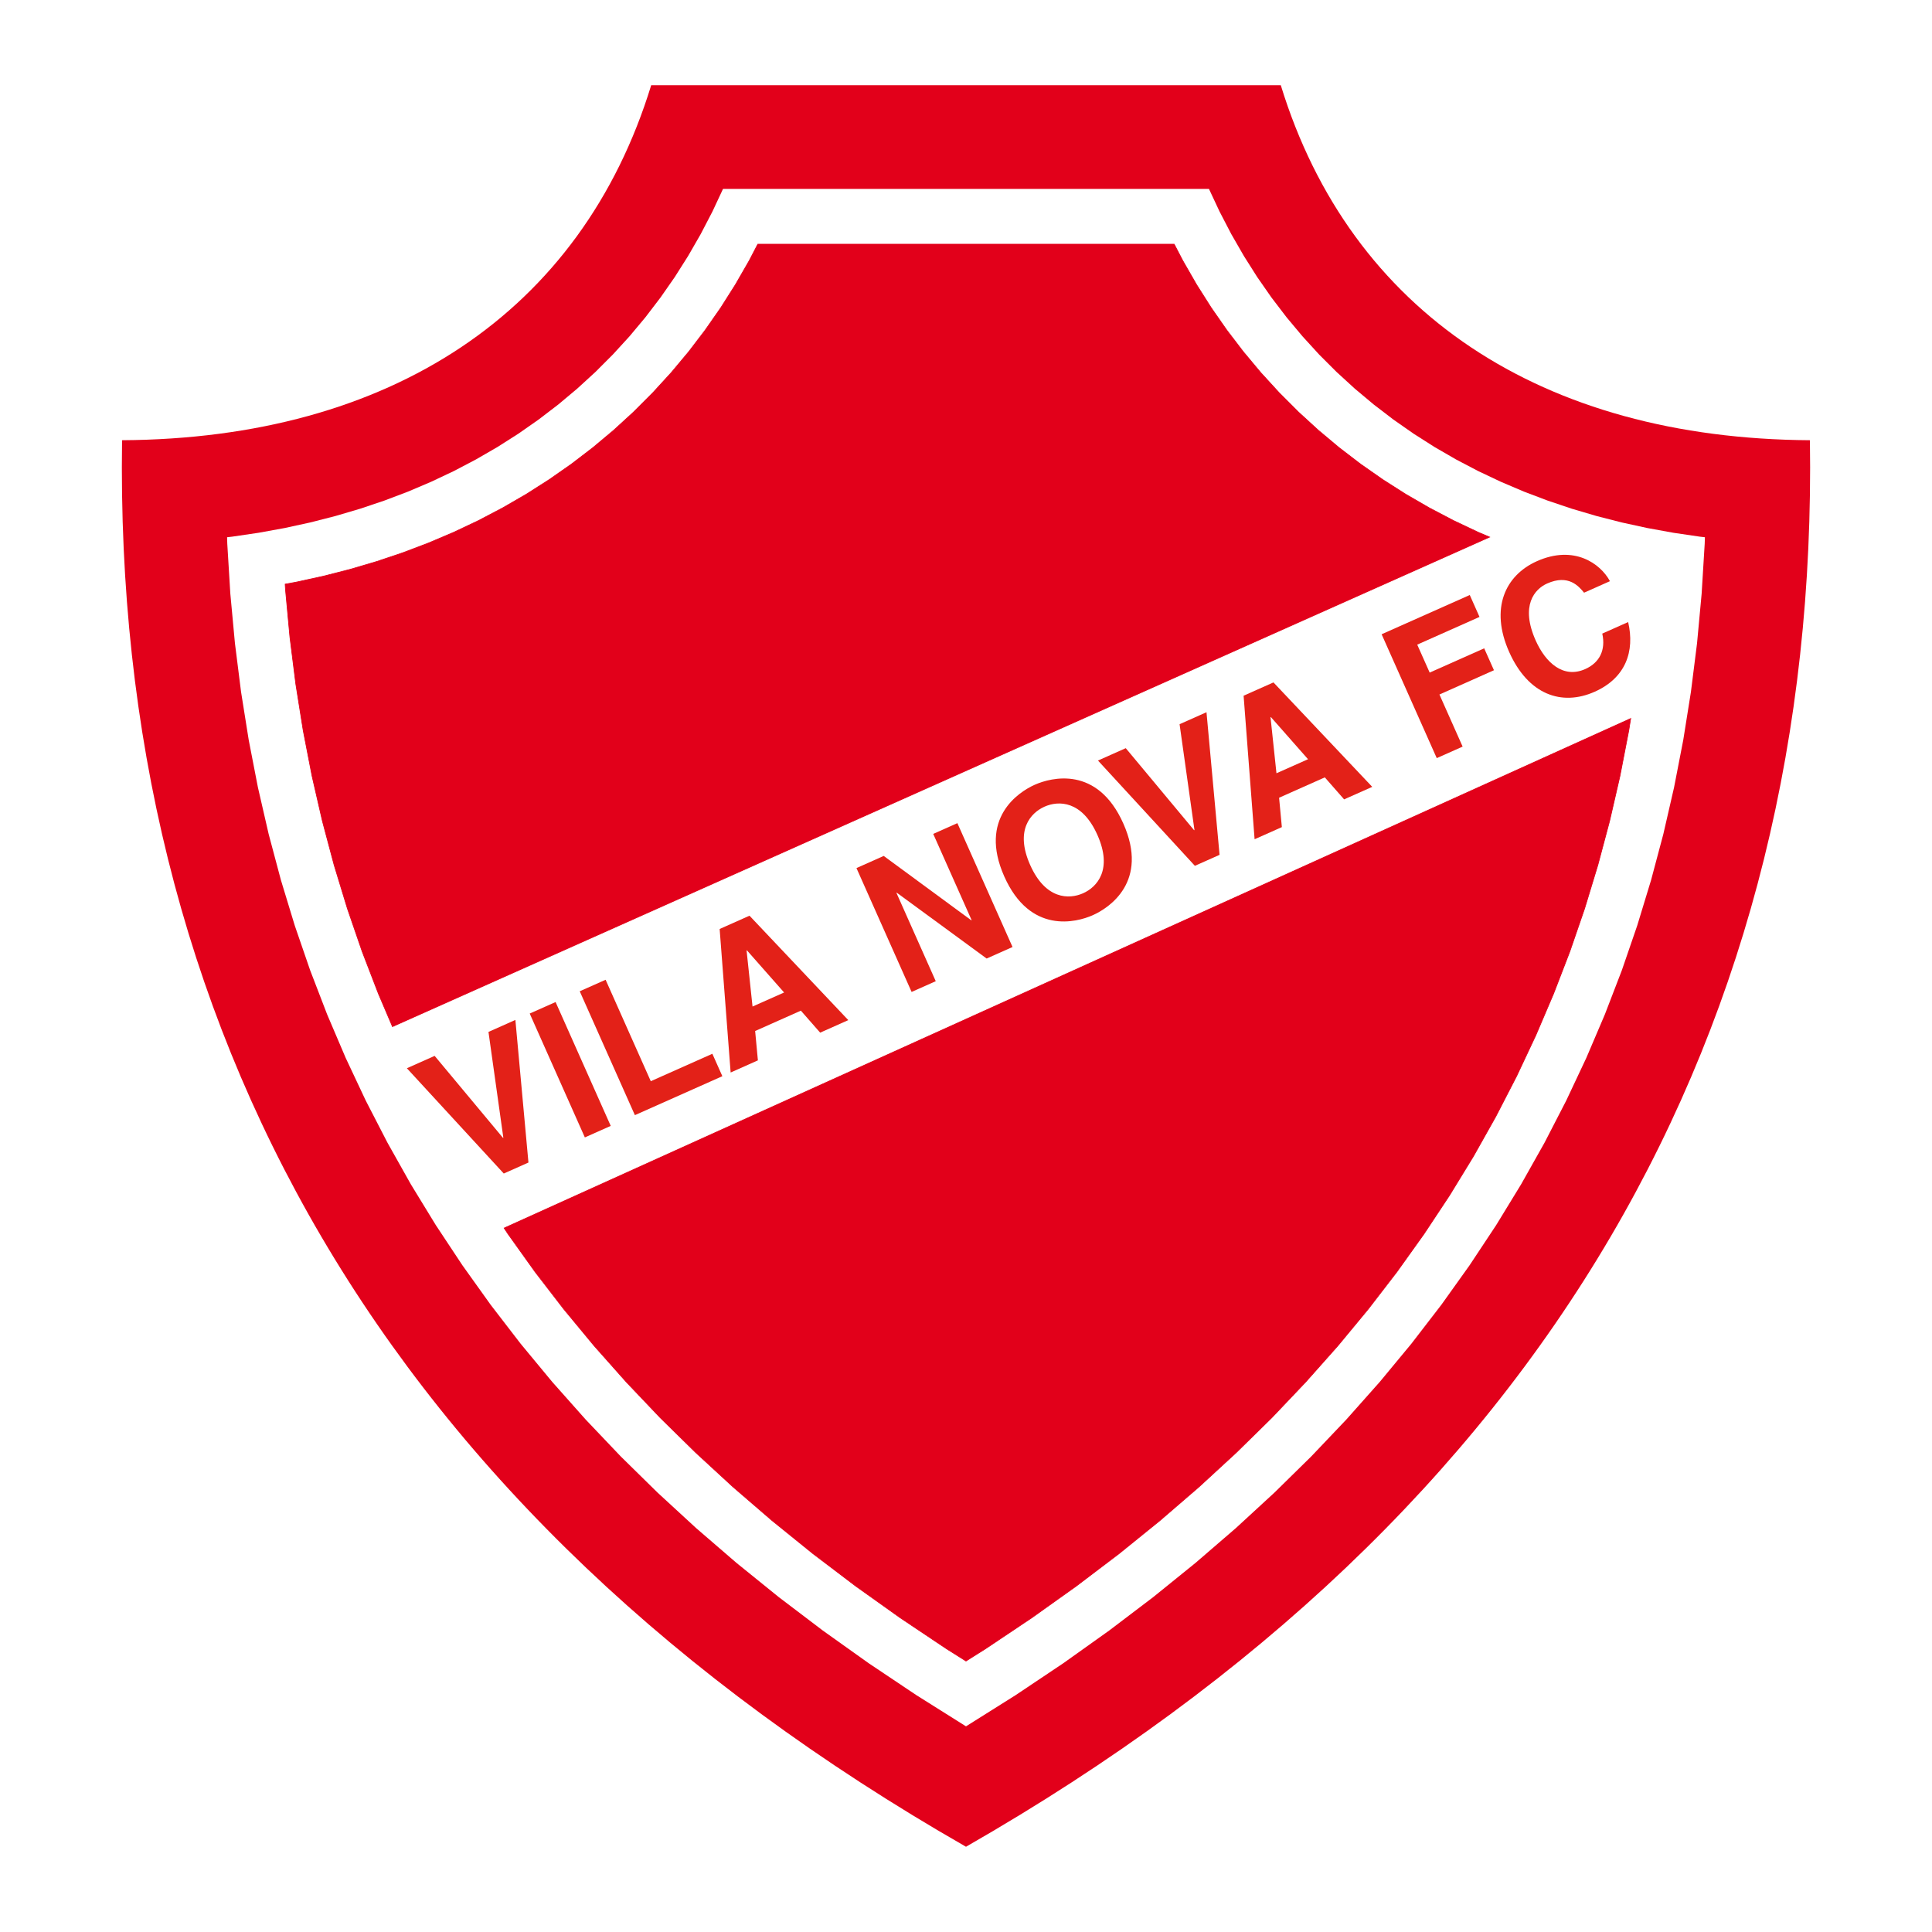
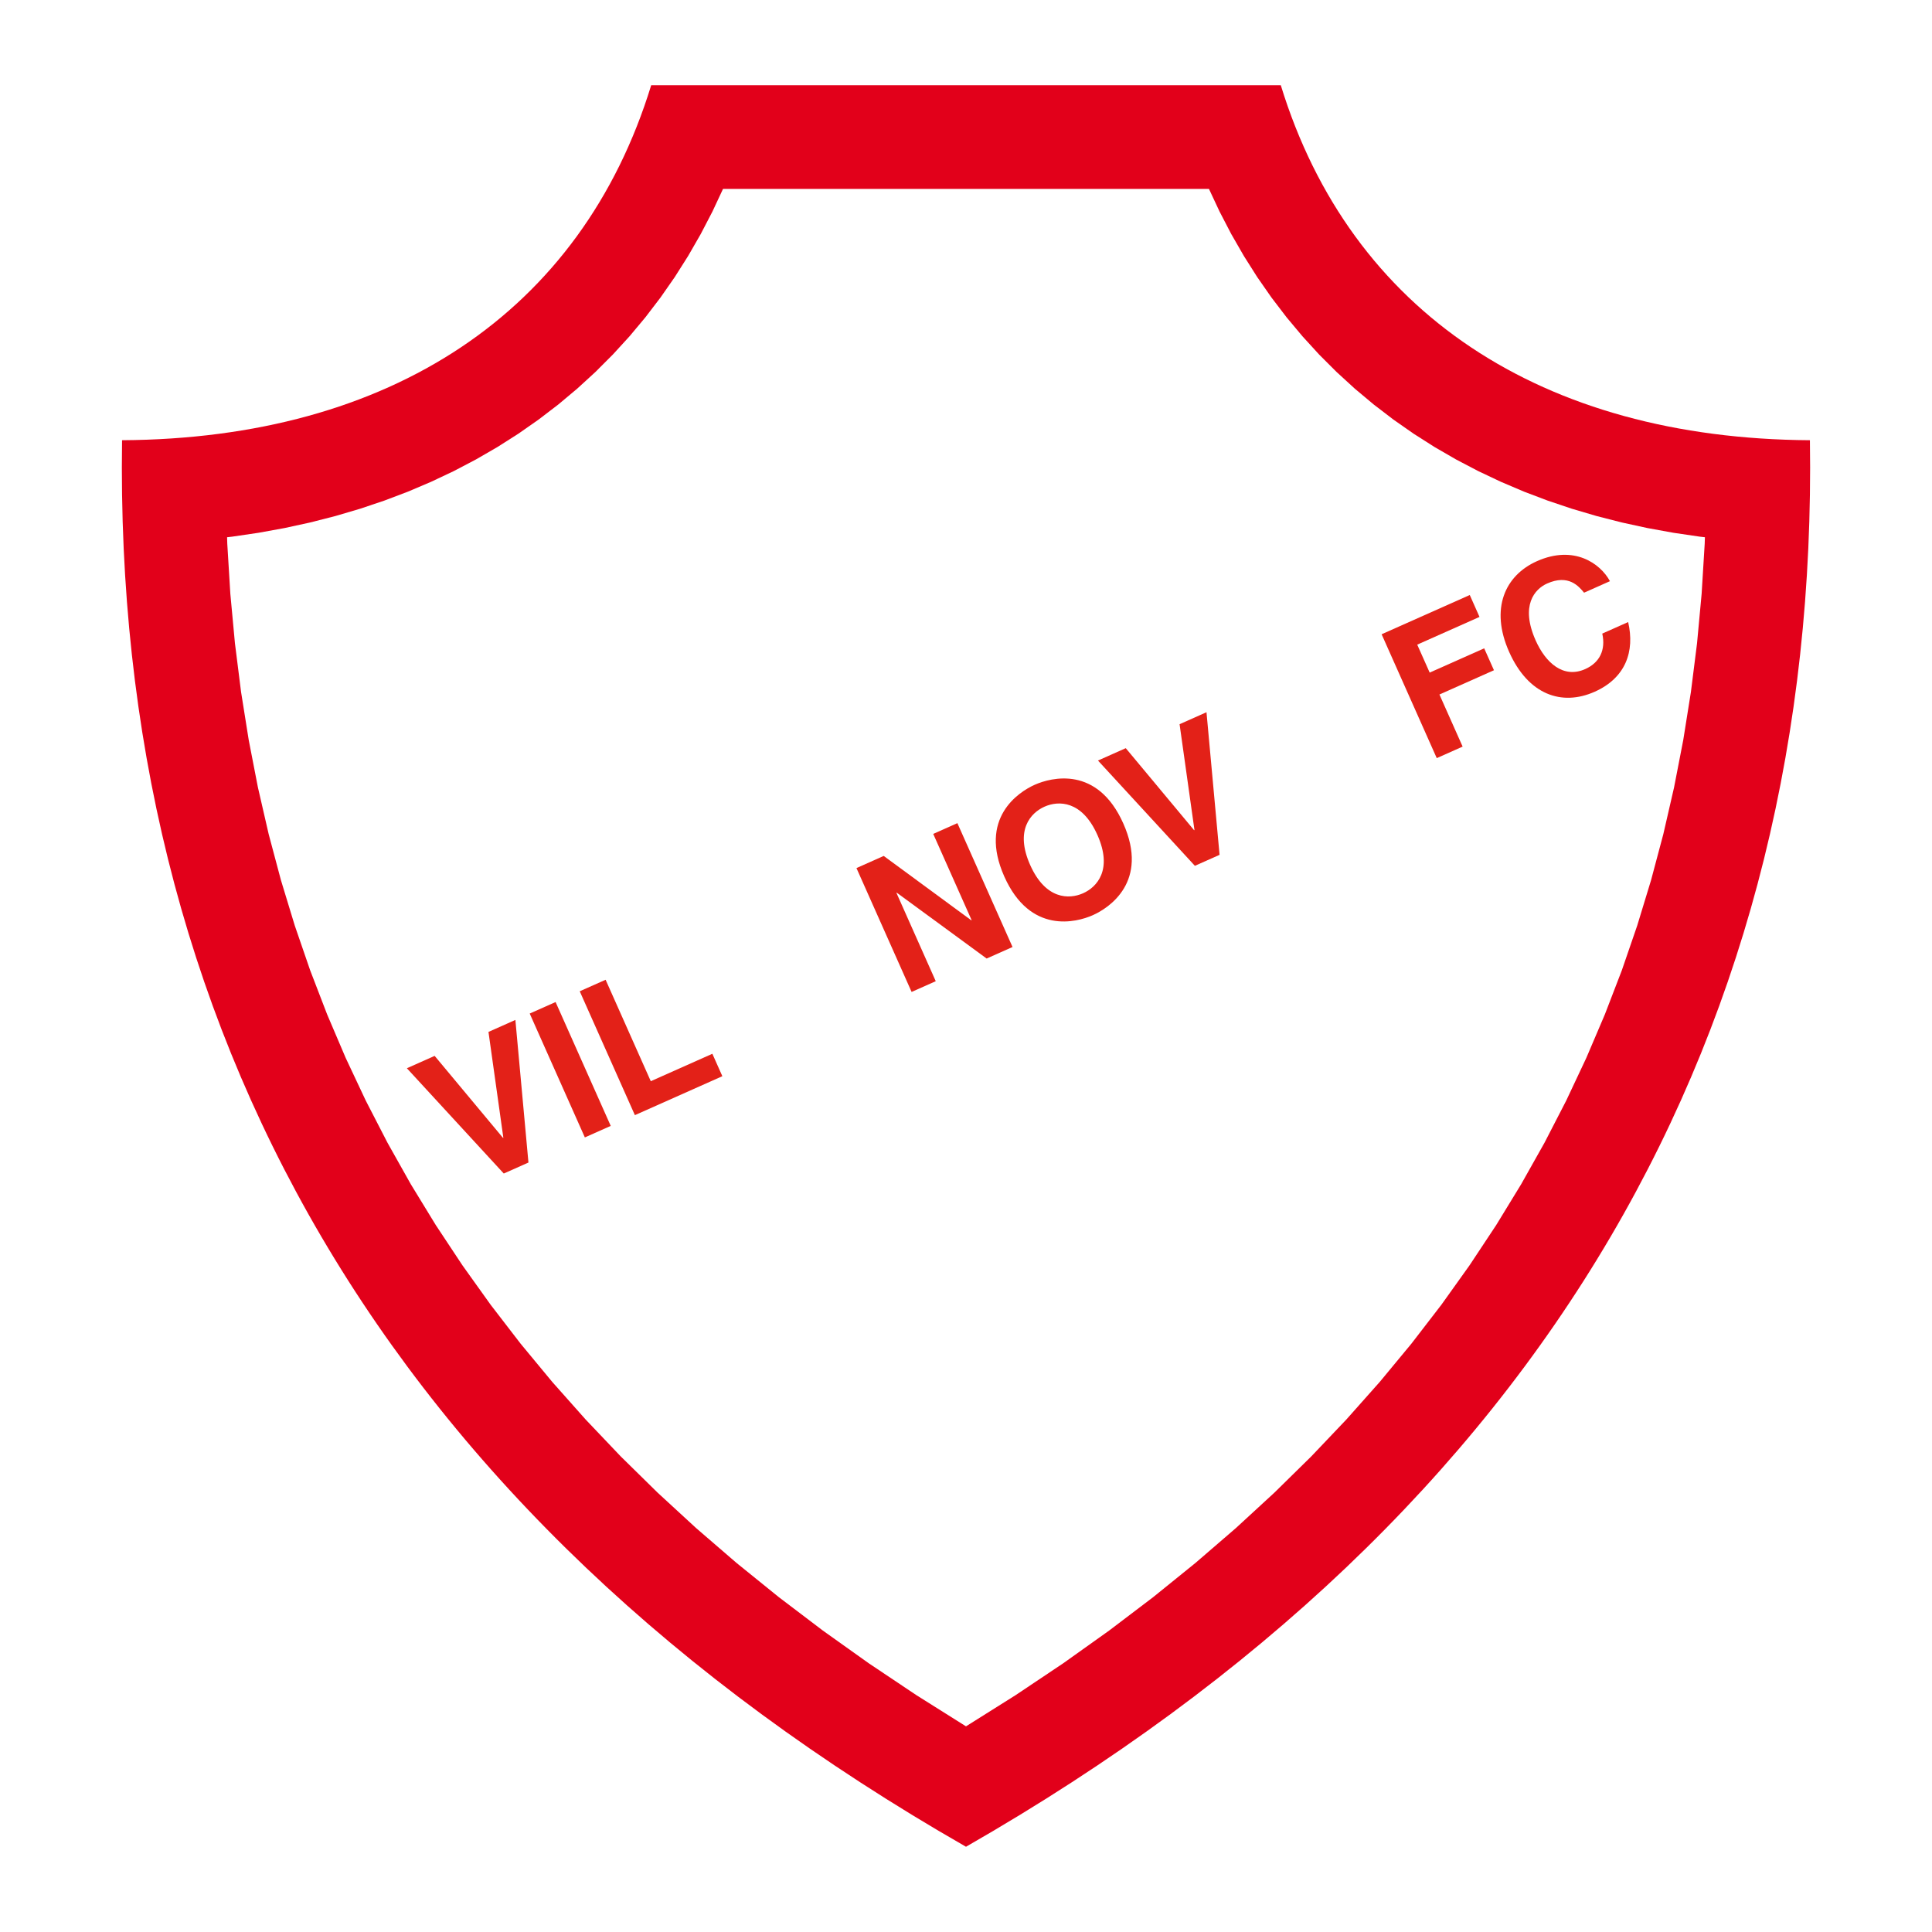
<svg xmlns="http://www.w3.org/2000/svg" version="1.1" id="Calque_1" width="192.756" height="192.755" viewBox="0 0 192.756 192.755" style="overflow:visible;enable-background:new 0 0 192.756 192.755;" xml:space="preserve">
  <g>
    <polygon style="fill-rule:evenodd;clip-rule:evenodd;fill:#FFFFFF;" points="0,0 192.756,0 192.756,192.755 0,192.755 0,0  " />
    <path style="fill-rule:evenodd;clip-rule:evenodd;fill:#E2001A;" d="M96.377,8.504H64.97c-6.965,22.69-26.081,35.255-52.792,35.417   c-0.862,58.223,25.828,106.914,84.199,140.33c58.371-33.416,85.062-82.107,84.199-140.33   c-26.711-0.162-45.825-12.727-52.791-35.417H96.377L96.377,8.504z" />
    <polygon style="fill-rule:evenodd;clip-rule:evenodd;fill:#FFFFFF;" points="22.656,53.601 22.676,54.252 22.981,59.245    23.439,64.172 24.051,69.034 24.815,73.829 25.733,78.558 26.805,83.22 28.03,87.816 29.41,92.347 30.946,96.811 32.639,101.21    34.487,105.543 36.495,109.812 38.662,114.014 40.989,118.153 43.48,122.228 46.135,126.237 48.956,130.183 51.943,134.062    55.1,137.876 58.428,141.623 61.93,145.306 65.606,148.918 69.459,152.464 73.49,155.94 77.702,159.347 82.095,162.681    86.672,165.942 91.435,169.13 96.377,172.237 101.321,169.13 106.084,165.942 110.66,162.681 115.053,159.347 119.265,155.94    123.297,152.464 127.15,148.918 130.826,145.306 134.327,141.623 137.656,137.876 140.813,134.062 143.801,130.183 146.62,126.237    149.275,122.228 151.765,118.153 154.094,114.014 156.26,109.812 158.269,105.543 160.117,101.21 161.81,96.811 163.345,92.347    164.726,87.816 165.951,83.22 167.022,78.558 167.939,73.829 168.703,69.034 169.315,64.172 169.772,59.245 170.078,54.252    170.099,53.601 169.585,53.542 166.949,53.154 164.355,52.682 161.803,52.126 159.294,51.485 156.831,50.759 154.416,49.947    152.049,49.05 149.734,48.065 147.473,46.995 145.266,45.838 143.118,44.595 141.032,43.267 139.01,41.854 137.055,40.356    135.167,38.775 133.352,37.113 131.61,35.372 129.947,33.552 128.36,31.655 126.856,29.686 125.435,27.645 124.098,25.533    122.845,23.355 121.68,21.114 120.619,18.848 72.136,18.848 71.076,21.114 69.91,23.355 68.658,25.533 67.32,27.645 65.898,29.686    64.394,31.655 62.809,33.552 61.144,35.372 59.404,37.113 57.589,38.775 55.702,40.356 53.745,41.854 51.723,43.267 49.637,44.595    47.489,45.838 45.284,46.995 43.021,48.065 40.706,49.05 38.339,49.947 35.923,50.759 33.46,51.485 30.952,52.126 28.399,52.682    25.806,53.154 23.169,53.542 22.656,53.601  " />
-     <polygon style="fill-rule:evenodd;clip-rule:evenodd;fill:#E2001A;stroke:#E2001A;stroke-width:0.068;stroke-miterlimit:2.613;" points="   48.135,119.264 50.681,123.108 53.386,126.894 56.255,130.618 59.289,134.284 62.491,137.889 65.864,141.437 69.409,144.921    73.128,148.345 77.027,151.706 81.105,155.005 85.364,158.237 89.808,161.403 94.437,164.501 96.377,165.722 98.318,164.501    102.947,161.403 107.391,158.237 111.651,155.005 115.728,151.706 119.627,148.345 123.347,144.921 126.893,141.437    130.264,137.889 133.466,134.284 136.501,130.618 139.369,126.894 142.074,123.108 144.619,119.264 147.006,115.362    149.235,111.397 151.311,107.372 153.232,103.286 155.003,99.135 156.625,94.923 158.097,90.645 159.419,86.301 160.595,81.891    161.625,77.414 162.506,72.869 163.242,68.255 163.831,63.573 164.272,58.821 164.306,58.28 163.275,58.093 160.532,57.496    157.831,56.806 155.173,56.022 152.558,55.144 149.99,54.169 147.474,53.1 145.01,51.934 142.602,50.67 140.253,49.312    137.97,47.857 135.752,46.308 133.604,44.664 131.531,42.927 129.535,41.1 127.622,39.185 125.793,37.185 124.051,35.101    122.398,32.938 120.839,30.7 119.373,28.386 118.005,26.004 117.151,24.365 75.603,24.365 74.751,26.004 73.381,28.386    71.916,30.7 70.356,32.938 68.706,35.101 66.963,37.185 65.133,39.185 63.22,41.1 61.225,42.927 59.151,44.664 57.003,46.308    54.785,47.857 52.502,49.312 50.153,50.67 47.746,51.934 45.281,53.1 42.765,54.169 40.198,55.144 37.583,56.022 34.923,56.806    32.223,57.496 29.481,58.093 28.45,58.28 28.483,58.821 28.925,63.573 29.514,68.255 30.249,72.869 31.131,77.414 32.16,81.891    33.335,86.301 34.66,90.645 36.131,94.923 37.752,99.135 39.522,103.286 41.444,107.372 43.52,111.397 45.749,115.362    48.135,119.264  " />
    <polygon style="fill-rule:evenodd;clip-rule:evenodd;fill:#FFFFFF;stroke:#FFFFFF;stroke-width:0.068;stroke-miterlimit:2.613;" points="   36.53,103.675 150.98,52.606 167.643,55.504 165.469,70.354 47.757,123.595 36.53,103.675  " />
    <polygon style="fill-rule:evenodd;clip-rule:evenodd;fill:#E32118;" points="48.735,102.954 51.42,101.759 52.723,115.987    50.261,117.083 40.594,106.579 43.364,105.345 50.185,113.528 50.219,113.513 48.735,102.954  " />
    <polygon style="fill-rule:evenodd;clip-rule:evenodd;fill:#E32118;" points="60.933,112.331 58.351,113.48 52.849,101.122    55.431,99.974 60.933,112.331  " />
    <polygon style="fill-rule:evenodd;clip-rule:evenodd;fill:#E32118;" points="64.928,107.872 71.073,105.135 72.069,107.373    63.343,111.259 57.84,98.899 60.422,97.751 64.928,107.872  " />
-     <path style="fill-rule:evenodd;clip-rule:evenodd;fill:#E32118;" d="M74.487,94.83l0.034-0.015l3.709,4.206l-3.15,1.402   L74.487,94.83L74.487,94.83z M75.341,102.864l4.562-2.031l1.925,2.195l2.806-1.25l-9.857-10.419l-2.978,1.326l1.097,14.32   l2.719-1.212L75.341,102.864L75.341,102.864z" />
    <polygon style="fill-rule:evenodd;clip-rule:evenodd;fill:#E32118;" points="93.108,83.198 95.518,82.125 101.02,94.483    98.438,95.633 89.472,89.065 89.437,89.081 93.36,97.894 90.951,98.966 85.449,86.608 88.168,85.397 96.906,91.819 96.939,91.804    93.108,83.198  " />
    <path style="fill-rule:evenodd;clip-rule:evenodd;fill:#E32118;" d="M102.778,86.296c-1.54-3.459,0.039-5.194,1.433-5.814   c1.395-0.621,3.74-0.634,5.279,2.826c1.541,3.46-0.038,5.194-1.433,5.814C106.664,89.743,104.318,89.756,102.778,86.296   L102.778,86.296z M100.197,87.446c2.581,5.801,7.199,4.59,8.834,3.862c1.636-0.728,5.625-3.35,3.041-9.15   c-2.582-5.801-7.2-4.59-8.834-3.863C101.603,79.024,97.614,81.646,100.197,87.446L100.197,87.446z" />
    <polygon style="fill-rule:evenodd;clip-rule:evenodd;fill:#E32118;" points="117.687,72.254 120.372,71.059 121.676,85.287    119.214,86.383 109.545,75.879 112.317,74.645 119.136,82.829 119.172,82.813 117.687,72.254  " />
-     <path style="fill-rule:evenodd;clip-rule:evenodd;fill:#E32118;" d="M126.76,71.556l0.034-0.015l3.709,4.206l-3.15,1.402   L126.76,71.556L126.76,71.556z M127.615,79.59l4.562-2.031l1.925,2.195l2.806-1.249l-9.855-10.42l-2.979,1.326l1.097,14.32   l2.72-1.21L127.615,79.59L127.615,79.59z" />
    <polygon style="fill-rule:evenodd;clip-rule:evenodd;fill:#E32118;" points="145.927,74.489 143.345,75.639 137.844,63.28    146.639,59.364 147.611,61.55 141.397,64.316 142.639,67.105 148.078,64.684 149.052,66.87 143.613,69.291 145.927,74.489  " />
    <path style="fill-rule:evenodd;clip-rule:evenodd;fill:#E32118;" d="M158.043,59.133c-0.536-0.648-1.553-1.866-3.687-0.916   c-1.238,0.551-2.696,2.19-1.141,5.684c0.99,2.221,2.757,3.826,4.941,2.854c1.429-0.636,2.066-1.89,1.703-3.542l2.582-1.149   c0.678,2.915-0.241,5.572-3.34,6.952c-3.288,1.464-6.634,0.293-8.534-3.976c-1.925-4.32-0.409-7.634,2.775-9.052   c3.7-1.648,6.332,0.233,7.282,1.996L158.043,59.133L158.043,59.133z" />
  </g>
</svg>